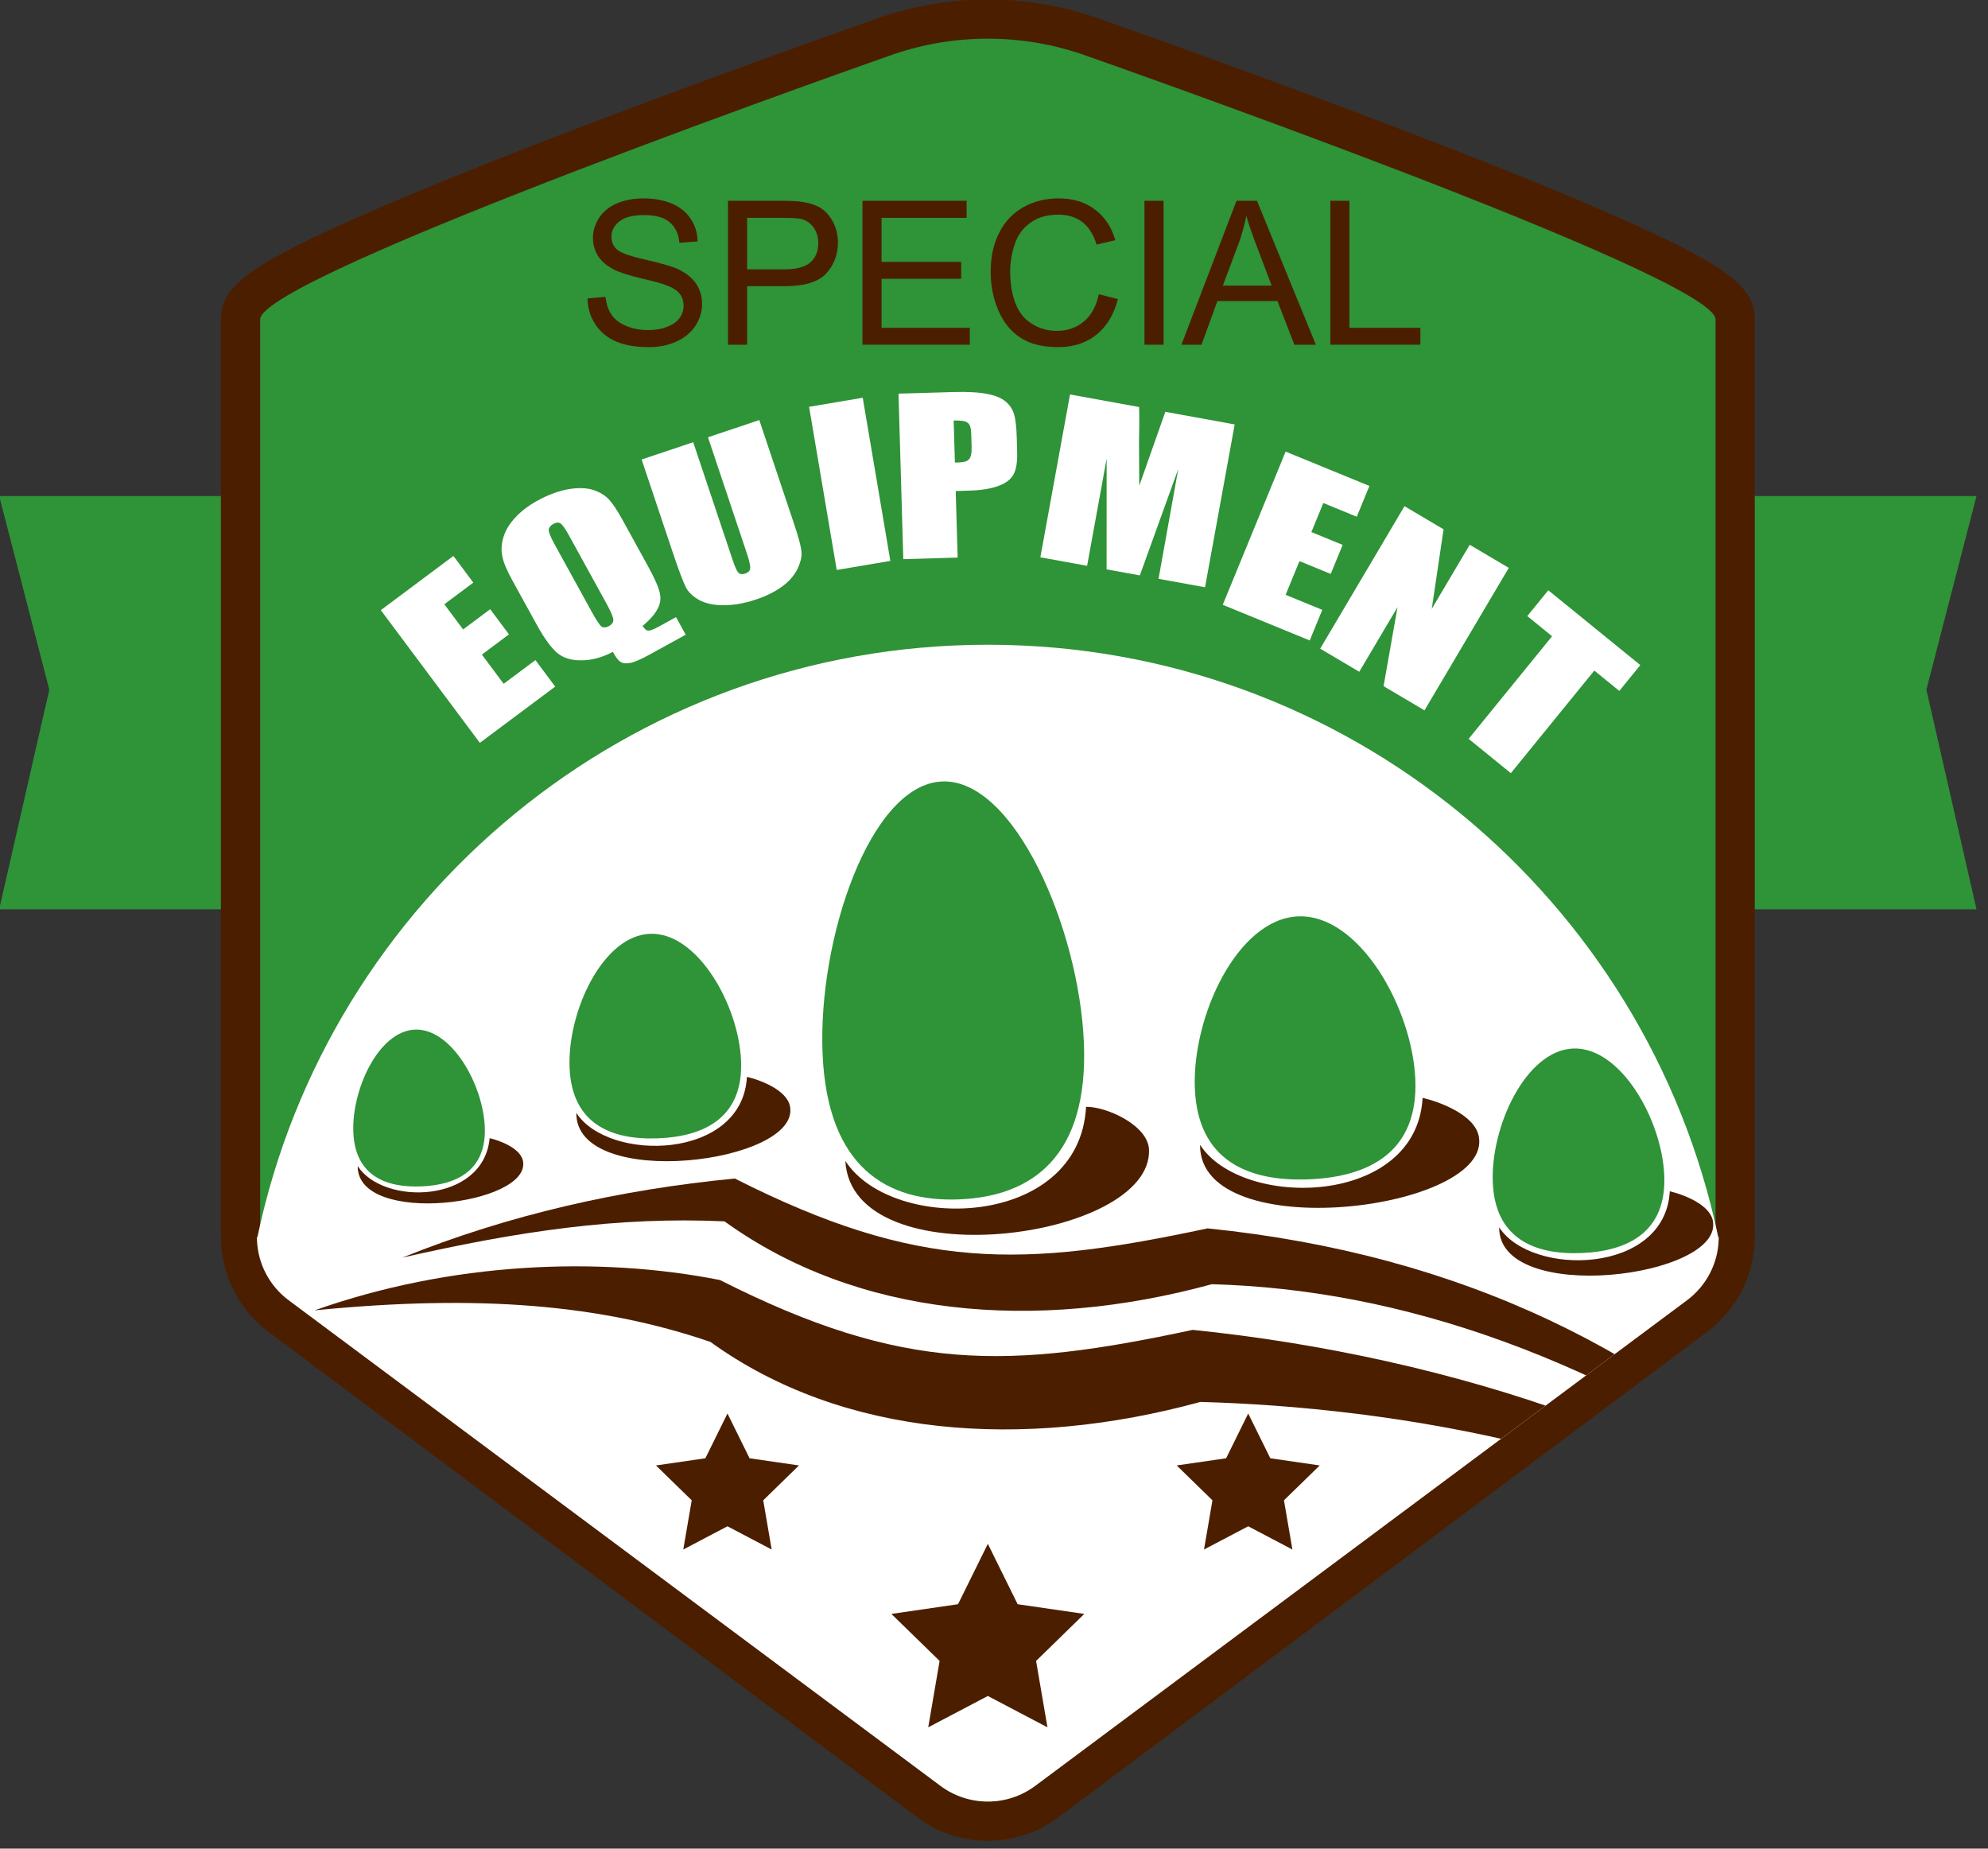
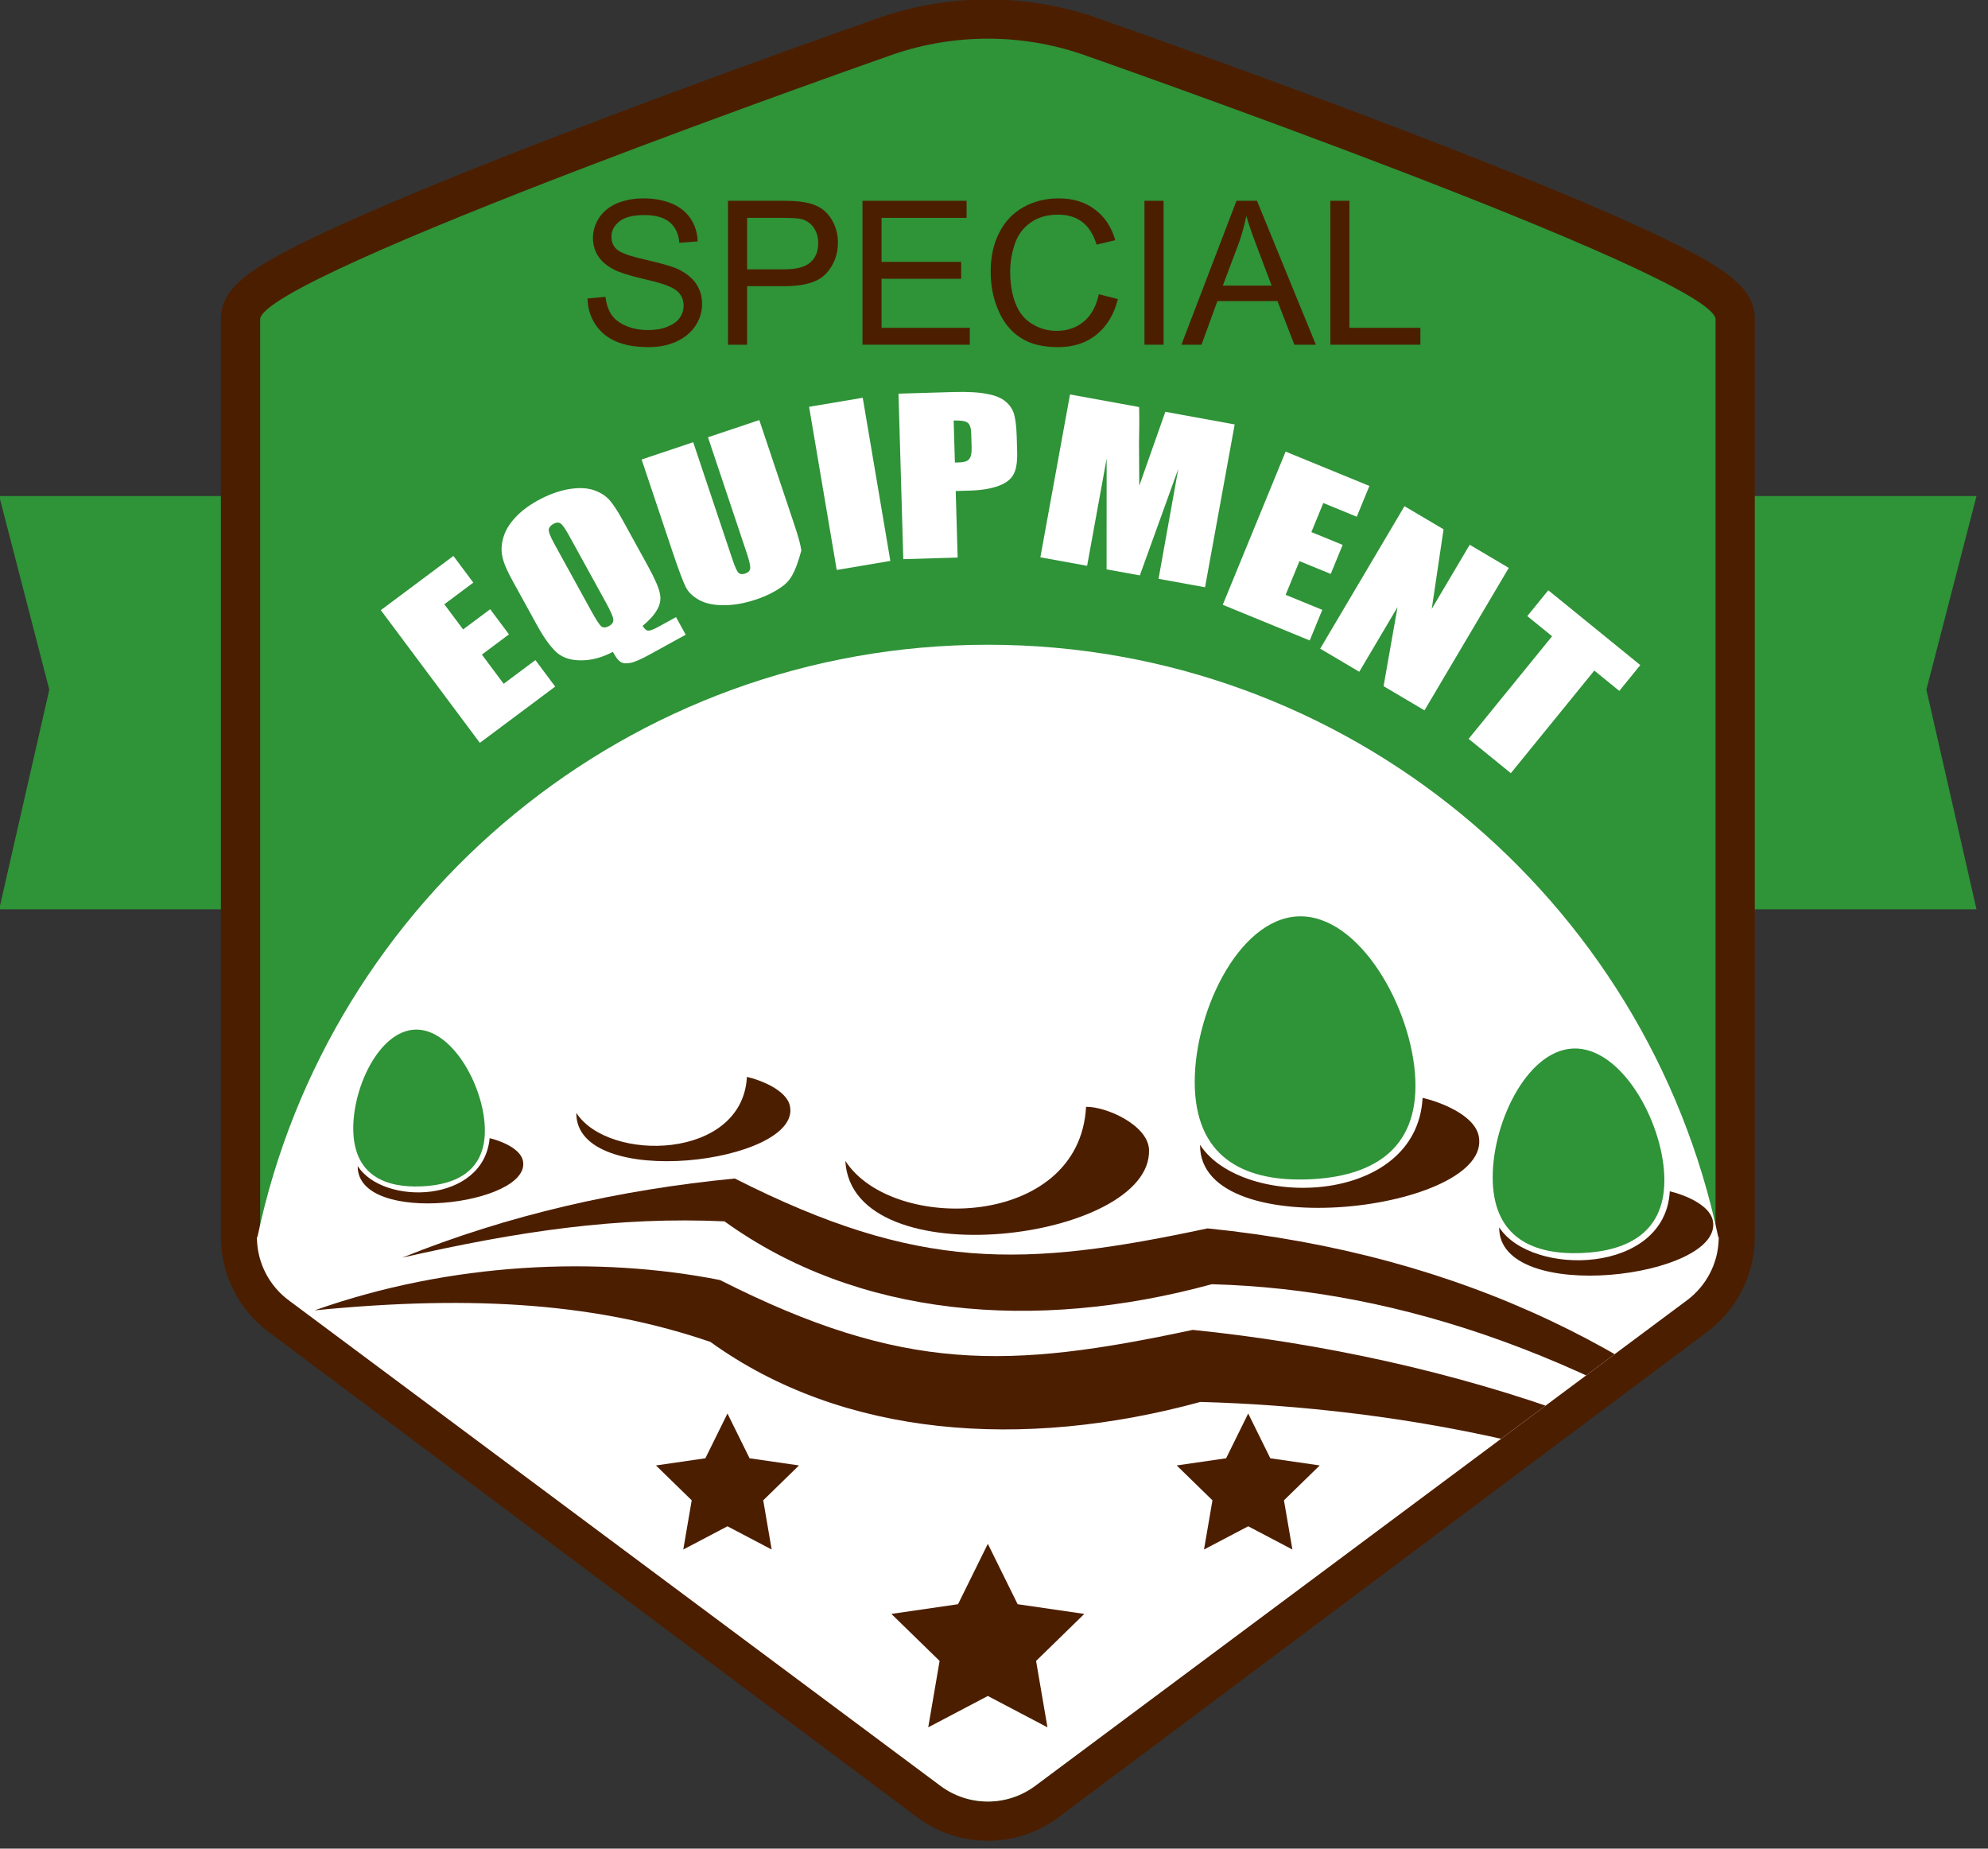
<svg xmlns="http://www.w3.org/2000/svg" width="100%" height="100%" viewBox="0 0 171 159" version="1.1" xml:space="preserve" style="fill-rule:evenodd;clip-rule:evenodd;stroke-linejoin:round;stroke-miterlimit:2;">
  <rect x="0" y="0" width="171" height="159" fill="#333333" stroke="none" />
  <g transform="matrix(1,0,0,1,-704.949,-93.796)">
    <g transform="matrix(1,0,0,1,14.18,-5.01)">
      <g transform="matrix(0.857,0,0,0.857,98.789,-299.889)">
        <path d="M713.148,556.482L690.676,556.482L695.707,534.439L690.676,515.005L713.148,515.005L713.148,556.482Z" style="fill:rgb(47,147,56);fill-rule:nonzero;" />
      </g>
      <g transform="matrix(0.857,0,0,0.857,98.789,-299.889)">
        <path d="M866.667,556.482L889.137,556.482L884.107,534.439L889.137,515.005L866.667,515.005L866.667,556.482Z" style="fill:rgb(47,147,56);fill-rule:nonzero;" />
      </g>
      <g transform="matrix(0.857,0,0,0.857,98.789,-299.889)">
        <path d="M789.907,649.962C787.328,649.962 784.874,649.146 782.808,647.601L717.68,598.869C714.707,596.643 712.93,593.096 712.93,589.382L712.93,497.273C712.93,494.1 715.567,492.039 725.196,487.679C730.548,485.257 737.984,482.215 747.299,478.637C763.093,472.572 779.093,466.969 779.253,466.914C779.269,466.908 779.284,466.903 779.299,466.898C782.725,465.748 786.293,465.165 789.907,465.165C793.52,465.165 797.089,465.748 800.513,466.898C800.53,466.903 800.545,466.908 800.56,466.914C800.72,466.969 816.72,472.572 832.514,478.637C841.829,482.215 849.266,485.257 854.617,487.679C864.247,492.039 866.882,494.1 866.882,497.273L866.882,589.382C866.882,593.096 865.108,596.643 862.133,598.868L797.004,647.601C794.94,649.146 792.486,649.962 789.907,649.962Z" style="fill:rgb(76,30,0);fill-rule:nonzero;" />
      </g>
      <g transform="matrix(0.857,0,0,0.857,98.789,-299.889)">
        <path d="M859.773,595.714L794.645,644.447C791.835,646.549 787.978,646.549 785.168,644.447L720.04,595.714C718.044,594.221 716.87,591.875 716.87,589.382L716.87,497.273C716.87,492.906 780.553,470.632 780.553,470.632C786.623,468.593 793.191,468.593 799.259,470.632C799.259,470.632 862.944,492.906 862.944,497.273L862.944,589.382C862.944,591.875 861.768,594.221 859.773,595.714Z" style="fill:rgb(47,147,56);fill-rule:nonzero;" />
      </g>
      <g transform="matrix(0.857,0,0,0.857,98.789,-299.889)">
        <path d="M863.263,589.584C863.265,589.516 863.27,589.449 863.27,589.382L863.22,589.382C856.094,555.426 825.98,529.928 789.907,529.928C753.834,529.928 723.718,555.426 716.594,589.382L716.544,589.382C716.544,589.449 716.548,589.515 716.55,589.583C716.548,589.592 716.546,589.6 716.544,589.61L716.55,589.61C716.621,592.016 717.786,594.266 719.729,595.714L785.148,644.447C787.969,646.549 791.844,646.549 794.667,644.447L860.085,595.714C862.028,594.266 863.193,592.016 863.262,589.61L863.27,589.61C863.267,589.6 863.265,589.592 863.263,589.584Z" style="fill:white;fill-rule:nonzero;" />
        <clipPath id="_clip1">
          <path d="M863.263,589.584C863.265,589.516 863.27,589.449 863.27,589.382L863.22,589.382C856.094,555.426 825.98,529.928 789.907,529.928C753.834,529.928 723.718,555.426 716.594,589.382L716.544,589.382C716.544,589.449 716.548,589.515 716.55,589.583C716.548,589.592 716.546,589.6 716.544,589.61L716.55,589.61C716.621,592.016 717.786,594.266 719.729,595.714L785.148,644.447C787.969,646.549 791.844,646.549 794.667,644.447L860.085,595.714C862.028,594.266 863.193,592.016 863.262,589.61L863.27,589.61C863.267,589.6 863.265,589.592 863.263,589.584Z" clip-rule="nonzero" />
        </clipPath>
        <g clip-path="url(#_clip1)">
          <path d="M739.904,579.449C739.304,586.001 729.226,586.255 726.66,582.245C726.595,588.339 744.144,586.158 743.246,581.724C742.986,580.445 740.905,579.681 739.904,579.449Z" style="fill:rgb(76,30,0);" />
          <path d="M763.474,587.796C752.769,587.311 742.889,588.77 731.14,591.436C741.822,587.13 752.978,584.613 764.509,583.498C782.929,592.823 793.49,592.449 811.958,588.502C837.442,591.087 857.516,601.005 873.205,616.867C851.34,601.318 831.247,594.623 812.388,594.106C794.599,598.964 776.763,597.389 763.474,587.796Z" style="fill:rgb(76,30,0);" />
          <path d="M762.062,599.896C751.085,596.138 738.775,595.099 722.331,596.73C736,591.888 750.793,591.271 763.019,593.685C781.438,603.01 792.001,602.637 810.467,598.689C835.951,601.275 864.745,610.282 880.433,626.143C858.569,610.595 830.097,606.437 811.24,605.92C793.451,610.78 775.353,609.489 762.062,599.896Z" style="fill:rgb(76,30,0);" />
-           <path d="M785.316,543.651C792.558,543.348 799.067,558.388 799.546,569.855C800.025,581.323 794.308,585.288 787.066,585.59C779.824,585.893 773.797,582.418 773.319,570.95C772.84,559.483 778.074,543.953 785.316,543.651Z" style="fill:rgb(47,147,56);" />
          <path d="M821.047,557.19C827.158,556.935 832.512,566.345 832.814,573.561C833.115,580.776 828.258,583.324 822.148,583.579C816.039,583.834 810.988,581.7 810.686,574.484C810.384,567.27 814.937,557.445 821.047,557.19Z" style="fill:rgb(47,147,56);" />
          <path d="M848.648,570.452C853.4,570.254 857.565,577.574 857.799,583.185C858.034,588.797 854.256,590.779 849.504,590.977C844.752,591.174 840.824,589.515 840.589,583.904C840.355,578.293 843.896,570.651 848.648,570.452Z" style="fill:rgb(47,147,56);" />
-           <path d="M755.985,558.938C760.738,558.74 764.903,566.059 765.137,571.671C765.371,577.283 761.594,579.264 756.842,579.462C752.09,579.661 748.162,578.002 747.927,572.389C747.694,566.777 751.233,559.136 755.985,558.938Z" style="fill:rgb(47,147,56);" />
          <path d="M732.4,568.554C736.043,568.402 739.236,574.012 739.416,578.314C739.596,582.616 736.7,584.134 733.057,584.287C729.414,584.438 726.403,583.166 726.223,578.865C726.043,574.563 728.758,568.707 732.4,568.554Z" style="fill:rgb(47,147,56);" />
          <path d="M765.726,573.295C765.278,581.668 751.823,581.899 748.603,576.911C748.521,584.791 771.209,581.971 770.046,576.239C769.711,574.585 767.021,573.598 765.726,573.295Z" style="fill:rgb(76,30,0);" />
          <path d="M799.765,576.303C799.109,588.551 780.315,589.026 775.605,581.729C776.237,593.596 806.418,589.745 806.085,580.609C805.994,578.141 801.796,576.267 799.765,576.303Z" style="fill:rgb(76,30,0);" />
          <path d="M858.353,584.78C857.904,593.152 844.449,593.384 841.23,588.395C841.146,596.274 863.835,593.456 862.673,587.723C862.337,586.069 859.649,585.083 858.353,584.78Z" style="fill:rgb(76,30,0);" />
          <path d="M833.543,575.401C832.958,586.321 815.407,586.625 811.208,580.117C811.1,590.394 840.694,586.716 839.178,579.24C838.741,577.083 835.233,575.795 833.543,575.401Z" style="fill:rgb(76,30,0);" />
        </g>
      </g>
      <g transform="matrix(1,-0.009,0.009,1,-17.854,-368.255)">
        <g transform="matrix(1.018,-0.746,0.591,0.807,-331.274,658.958)">
          <g transform="matrix(18,0,0,18,744.097,538.225)">
            <path d="M0.041,-0.791L0.384,-0.791L0.384,-0.632L0.247,-0.632L0.247,-0.482L0.375,-0.482L0.375,-0.332L0.247,-0.332L0.247,-0.158L0.397,-0.158L0.397,0L0.041,0L0.041,-0.791Z" style="fill:white;fill-rule:nonzero;" />
          </g>
        </g>
        <g transform="matrix(1.111,-0.598,0.474,0.88,-335.856,513.296)">
          <g transform="matrix(18,0,0,18,751.741,532.662)">
            <path d="M0.511,0L0.511,0.096L0.356,0.096C0.319,0.096 0.292,0.093 0.277,0.087C0.262,0.081 0.251,0.073 0.246,0.061C0.24,0.05 0.238,0.03 0.238,0C0.191,-0.001 0.151,-0.014 0.118,-0.037C0.084,-0.06 0.062,-0.089 0.051,-0.125C0.041,-0.16 0.035,-0.214 0.035,-0.285L0.035,-0.529C0.035,-0.583 0.038,-0.624 0.045,-0.652C0.051,-0.68 0.064,-0.707 0.084,-0.732C0.104,-0.757 0.129,-0.775 0.161,-0.788C0.192,-0.801 0.227,-0.807 0.265,-0.807C0.311,-0.807 0.351,-0.799 0.387,-0.784C0.423,-0.768 0.45,-0.748 0.468,-0.724C0.486,-0.7 0.497,-0.675 0.503,-0.649C0.508,-0.623 0.511,-0.585 0.511,-0.534L0.511,-0.277C0.511,-0.207 0.507,-0.159 0.5,-0.134C0.494,-0.109 0.481,-0.089 0.461,-0.074C0.442,-0.059 0.416,-0.048 0.384,-0.04C0.385,-0.023 0.388,-0.011 0.395,-0.007C0.401,-0.002 0.416,0 0.44,0L0.511,0ZM0.305,-0.587C0.305,-0.624 0.303,-0.648 0.299,-0.658C0.295,-0.668 0.287,-0.673 0.274,-0.673C0.263,-0.673 0.255,-0.669 0.249,-0.661C0.244,-0.653 0.241,-0.628 0.241,-0.587L0.241,-0.218C0.241,-0.172 0.243,-0.144 0.246,-0.133C0.25,-0.123 0.259,-0.117 0.272,-0.117C0.286,-0.117 0.295,-0.123 0.299,-0.136C0.303,-0.148 0.305,-0.178 0.305,-0.224L0.305,-0.587Z" style="fill:white;fill-rule:nonzero;" />
          </g>
        </g>
        <g transform="matrix(1.2,-0.39,0.309,0.951,-315.385,323.554)">
          <g transform="matrix(18,0,0,18,762.769,526.969)">
-             <path d="M0.508,-0.791L0.508,-0.262C0.508,-0.202 0.506,-0.16 0.502,-0.136C0.499,-0.112 0.487,-0.087 0.468,-0.061C0.449,-0.036 0.423,-0.016 0.392,-0.003C0.36,0.01 0.323,0.017 0.281,0.017C0.234,0.017 0.192,0.009 0.156,-0.007C0.12,-0.022 0.093,-0.043 0.075,-0.068C0.057,-0.093 0.046,-0.119 0.043,-0.147C0.04,-0.175 0.038,-0.234 0.038,-0.323L0.038,-0.791L0.244,-0.791L0.244,-0.198C0.244,-0.163 0.246,-0.141 0.249,-0.132C0.253,-0.122 0.261,-0.117 0.272,-0.117C0.285,-0.117 0.293,-0.122 0.297,-0.133C0.301,-0.144 0.303,-0.169 0.303,-0.208L0.303,-0.791L0.508,-0.791Z" style="fill:white;fill-rule:nonzero;" />
+             <path d="M0.508,-0.791L0.508,-0.262C0.508,-0.202 0.506,-0.16 0.502,-0.136C0.449,-0.036 0.423,-0.016 0.392,-0.003C0.36,0.01 0.323,0.017 0.281,0.017C0.234,0.017 0.192,0.009 0.156,-0.007C0.12,-0.022 0.093,-0.043 0.075,-0.068C0.057,-0.093 0.046,-0.119 0.043,-0.147C0.04,-0.175 0.038,-0.234 0.038,-0.323L0.038,-0.791L0.244,-0.791L0.244,-0.198C0.244,-0.163 0.246,-0.141 0.249,-0.132C0.253,-0.122 0.261,-0.117 0.272,-0.117C0.285,-0.117 0.293,-0.122 0.297,-0.133C0.301,-0.144 0.303,-0.169 0.303,-0.208L0.303,-0.791L0.508,-0.791Z" style="fill:white;fill-rule:nonzero;" />
          </g>
        </g>
        <g transform="matrix(1.246,-0.199,0.158,0.987,-273.02,160.698)">
          <g transform="matrix(18,0,0,18,774.7,523.486)">
            <rect x="0.041" y="-0.791" width="0.206" height="0.791" style="fill:white;fill-rule:nonzero;" />
          </g>
        </g>
        <g transform="matrix(1.261,-0.026,0.02,1,-214.782,20.117)">
          <g transform="matrix(18,0,0,18,781.146,522.401)">
            <path d="M0.041,-0.791L0.248,-0.791C0.304,-0.791 0.347,-0.786 0.377,-0.777C0.407,-0.769 0.43,-0.756 0.445,-0.739C0.46,-0.723 0.47,-0.703 0.476,-0.679C0.481,-0.655 0.484,-0.619 0.484,-0.569L0.484,-0.5C0.484,-0.45 0.479,-0.413 0.468,-0.39C0.458,-0.367 0.439,-0.349 0.411,-0.337C0.383,-0.325 0.347,-0.318 0.302,-0.318L0.247,-0.318L0.247,0L0.041,0L0.041,-0.791ZM0.247,-0.655L0.247,-0.454C0.252,-0.454 0.257,-0.454 0.262,-0.454C0.281,-0.454 0.294,-0.458 0.301,-0.468C0.308,-0.477 0.312,-0.496 0.312,-0.525L0.312,-0.59C0.312,-0.617 0.308,-0.635 0.299,-0.643C0.291,-0.651 0.273,-0.655 0.247,-0.655Z" style="fill:white;fill-rule:nonzero;" />
          </g>
        </g>
        <g transform="matrix(1.239,0.237,-0.188,0.982,-91.367,-178.692)">
          <g transform="matrix(18,0,0,18,792.606,522.204)">
            <path d="M0.675,-0.791L0.675,0L0.496,0L0.495,-0.534L0.424,0L0.296,0L0.221,-0.521L0.221,0L0.041,0L0.041,-0.791L0.307,-0.791C0.315,-0.743 0.323,-0.687 0.331,-0.622L0.361,-0.421L0.408,-0.791L0.675,-0.791Z" style="fill:white;fill-rule:nonzero;" />
          </g>
        </g>
        <g transform="matrix(1.163,0.489,-0.388,0.922,72.002,-354.206)">
          <g transform="matrix(18,0,0,18,808.466,525.885)">
            <path d="M0.041,-0.791L0.384,-0.791L0.384,-0.632L0.247,-0.632L0.247,-0.482L0.375,-0.482L0.375,-0.332L0.247,-0.332L0.247,-0.158L0.397,-0.158L0.397,0L0.041,0L0.041,-0.791Z" style="fill:white;fill-rule:nonzero;" />
          </g>
        </g>
        <g transform="matrix(1.08,0.652,-0.517,0.856,207.904,-456.371)">
          <g transform="matrix(18,0,0,18,817.133,529.588)">
            <path d="M0.5,-0.791L0.5,0L0.32,0L0.213,-0.359L0.213,0L0.041,0L0.041,-0.791L0.213,-0.791L0.328,-0.435L0.328,-0.791L0.5,-0.791Z" style="fill:white;fill-rule:nonzero;" />
          </g>
        </g>
        <g transform="matrix(0.972,0.805,-0.638,0.77,365.59,-542.783)">
          <g transform="matrix(18,0,0,18,827.542,536.17)">
            <path d="M0.455,-0.791L0.455,-0.632L0.333,-0.632L0.333,0L0.127,0L0.127,-0.632L0.006,-0.632L0.006,-0.791L0.455,-0.791Z" style="fill:white;fill-rule:nonzero;" />
          </g>
        </g>
      </g>
      <g transform="matrix(0.857,0,0,0.857,98.789,-299.889)">
        <path d="M789.907,620.16L792.899,626.221L799.589,627.194L794.749,631.914L795.891,638.577L789.907,635.43L783.923,638.577L785.066,631.914L780.224,627.194L786.915,626.221L789.907,620.16Z" style="fill:rgb(76,30,0);fill-rule:nonzero;" />
      </g>
      <g transform="matrix(0.857,0,0,0.857,98.789,-299.889)">
        <path d="M763.774,607.08L765.992,611.574L770.952,612.294L767.363,615.793L768.21,620.732L763.774,618.4L759.338,620.732L760.185,615.793L756.596,612.294L761.556,611.574L763.774,607.08Z" style="fill:rgb(76,30,0);fill-rule:nonzero;" />
      </g>
      <g transform="matrix(0.857,0,0,0.857,98.789,-299.889)">
        <path d="M816.04,607.08L818.258,611.574L823.218,612.294L819.628,615.793L820.476,620.732L816.04,618.4L811.603,620.732L812.451,615.793L808.862,612.294L813.822,611.574L816.04,607.08Z" style="fill:rgb(76,30,0);fill-rule:nonzero;" />
      </g>
      <g transform="matrix(0.92,0,0,0.92,354.802,-310.147)">
        <g transform="matrix(18.791,0,0,18.791,419.267,476.74)">
          <path d="M0.045,-0.23L0.134,-0.238C0.139,-0.202 0.148,-0.173 0.164,-0.15C0.179,-0.127 0.203,-0.108 0.236,-0.094C0.268,-0.08 0.305,-0.073 0.346,-0.073C0.382,-0.073 0.414,-0.078 0.441,-0.089C0.469,-0.1 0.49,-0.114 0.503,-0.133C0.517,-0.152 0.523,-0.172 0.523,-0.194C0.523,-0.217 0.517,-0.236 0.504,-0.253C0.491,-0.27 0.469,-0.284 0.439,-0.295C0.42,-0.303 0.378,-0.315 0.312,-0.33C0.246,-0.346 0.2,-0.361 0.174,-0.375C0.14,-0.393 0.114,-0.415 0.097,-0.442C0.081,-0.468 0.072,-0.498 0.072,-0.531C0.072,-0.567 0.083,-0.601 0.103,-0.632C0.124,-0.663 0.153,-0.687 0.193,-0.704C0.232,-0.72 0.276,-0.728 0.324,-0.728C0.377,-0.728 0.424,-0.719 0.465,-0.702C0.505,-0.685 0.536,-0.66 0.558,-0.627C0.58,-0.594 0.592,-0.556 0.593,-0.514L0.502,-0.507C0.498,-0.553 0.481,-0.587 0.453,-0.61C0.425,-0.633 0.383,-0.645 0.328,-0.645C0.271,-0.645 0.229,-0.634 0.203,-0.613C0.177,-0.592 0.164,-0.567 0.164,-0.537C0.164,-0.511 0.173,-0.49 0.191,-0.474C0.21,-0.457 0.257,-0.44 0.334,-0.423C0.411,-0.405 0.464,-0.39 0.493,-0.377C0.534,-0.358 0.565,-0.333 0.585,-0.304C0.605,-0.274 0.615,-0.241 0.615,-0.202C0.615,-0.164 0.604,-0.128 0.582,-0.094C0.56,-0.061 0.529,-0.035 0.488,-0.016C0.447,0.003 0.401,0.012 0.35,0.012C0.285,0.012 0.231,0.003 0.187,-0.016C0.143,-0.035 0.109,-0.063 0.084,-0.101C0.059,-0.139 0.046,-0.182 0.045,-0.23Z" style="fill:rgb(76,30,0);fill-rule:nonzero;" />
        </g>
        <g transform="matrix(18.791,0,0,18.791,431.8,476.74)">
          <path d="M0.077,0L0.077,-0.716L0.347,-0.716C0.395,-0.716 0.431,-0.714 0.456,-0.709C0.491,-0.703 0.521,-0.692 0.544,-0.676C0.568,-0.659 0.587,-0.636 0.602,-0.606C0.616,-0.577 0.624,-0.544 0.624,-0.509C0.624,-0.448 0.604,-0.396 0.565,-0.354C0.527,-0.312 0.457,-0.291 0.355,-0.291L0.172,-0.291L0.172,0L0.077,0ZM0.172,-0.375L0.357,-0.375C0.418,-0.375 0.462,-0.387 0.487,-0.41C0.513,-0.432 0.526,-0.465 0.526,-0.506C0.526,-0.536 0.518,-0.561 0.503,-0.583C0.488,-0.604 0.468,-0.618 0.443,-0.625C0.427,-0.629 0.398,-0.631 0.355,-0.631L0.172,-0.631L0.172,-0.375Z" style="fill:rgb(76,30,0);fill-rule:nonzero;" />
        </g>
        <g transform="matrix(18.791,0,0,18.791,444.334,476.74)">
          <path d="M0.079,0L0.079,-0.716L0.597,-0.716L0.597,-0.631L0.174,-0.631L0.174,-0.412L0.57,-0.412L0.57,-0.328L0.174,-0.328L0.174,-0.084L0.613,-0.084L0.613,0L0.079,0Z" style="fill:rgb(76,30,0);fill-rule:nonzero;" />
        </g>
        <g transform="matrix(18.791,0,0,18.791,456.867,476.74)">
          <path d="M0.588,-0.251L0.683,-0.227C0.663,-0.149 0.627,-0.09 0.575,-0.049C0.524,-0.008 0.461,0.012 0.386,0.012C0.309,0.012 0.246,-0.003 0.198,-0.035C0.15,-0.066 0.113,-0.112 0.088,-0.171C0.062,-0.231 0.05,-0.295 0.05,-0.363C0.05,-0.438 0.064,-0.503 0.093,-0.558C0.121,-0.614 0.162,-0.656 0.214,-0.685C0.267,-0.714 0.325,-0.728 0.388,-0.728C0.459,-0.728 0.52,-0.71 0.568,-0.673C0.617,-0.637 0.651,-0.586 0.67,-0.52L0.577,-0.498C0.561,-0.55 0.536,-0.588 0.505,-0.611C0.473,-0.635 0.434,-0.647 0.386,-0.647C0.331,-0.647 0.285,-0.634 0.248,-0.607C0.211,-0.581 0.185,-0.546 0.17,-0.501C0.155,-0.457 0.147,-0.411 0.147,-0.364C0.147,-0.303 0.156,-0.25 0.174,-0.204C0.192,-0.159 0.219,-0.125 0.257,-0.103C0.294,-0.08 0.335,-0.069 0.378,-0.069C0.431,-0.069 0.476,-0.084 0.513,-0.115C0.55,-0.145 0.575,-0.191 0.588,-0.251Z" style="fill:rgb(76,30,0);fill-rule:nonzero;" />
        </g>
        <g transform="matrix(18.791,0,0,18.791,470.437,476.74)">
          <rect x="0.093" y="-0.716" width="0.095" height="0.716" style="fill:rgb(76,30,0);fill-rule:nonzero;" />
        </g>
        <g transform="matrix(18.791,0,0,18.791,475.658,476.74)">
          <path d="M-0.001,0L0.273,-0.716L0.375,-0.716L0.668,0L0.561,0L0.477,-0.217L0.178,-0.217L0.099,0L-0.001,0ZM0.205,-0.294L0.448,-0.294L0.373,-0.492C0.35,-0.552 0.333,-0.602 0.322,-0.641C0.313,-0.595 0.3,-0.549 0.284,-0.504L0.205,-0.294Z" style="fill:rgb(76,30,0);fill-rule:nonzero;" />
        </g>
        <g transform="matrix(18.791,0,0,18.791,488.191,476.74)">
          <path d="M0.073,0L0.073,-0.716L0.168,-0.716L0.168,-0.084L0.521,-0.084L0.521,0L0.073,0Z" style="fill:rgb(76,30,0);fill-rule:nonzero;" />
        </g>
      </g>
    </g>
  </g>
</svg>